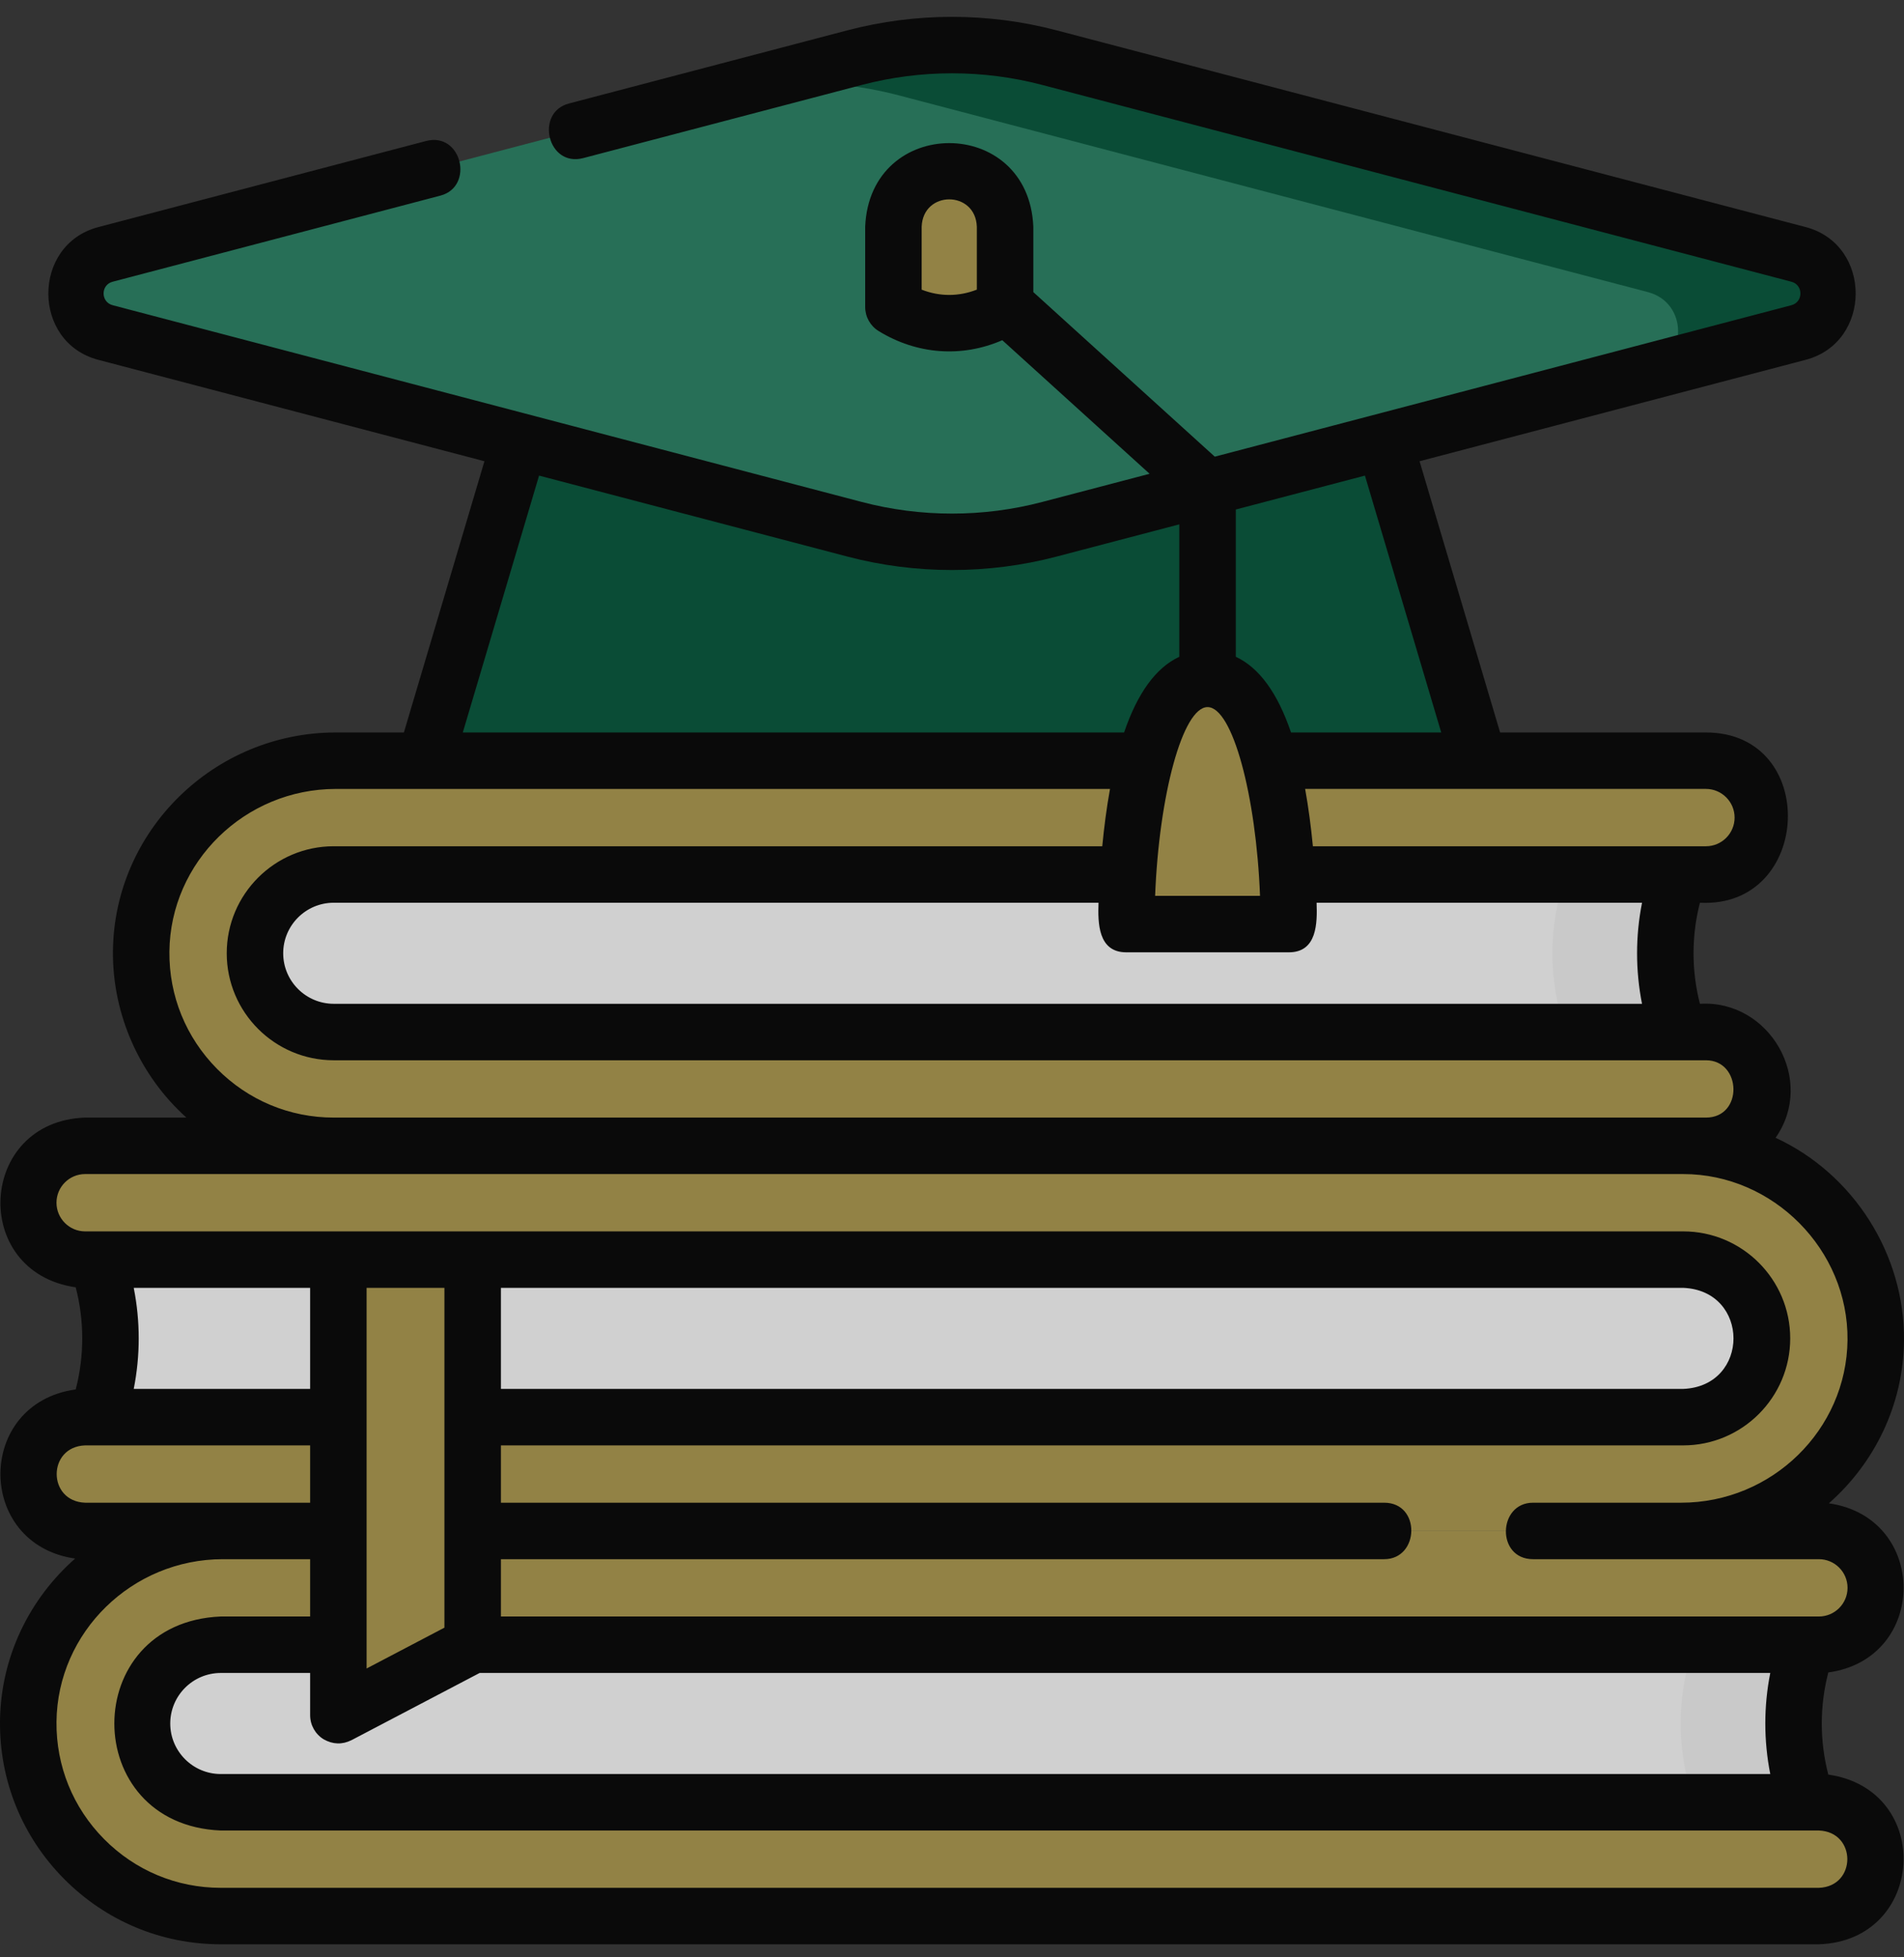
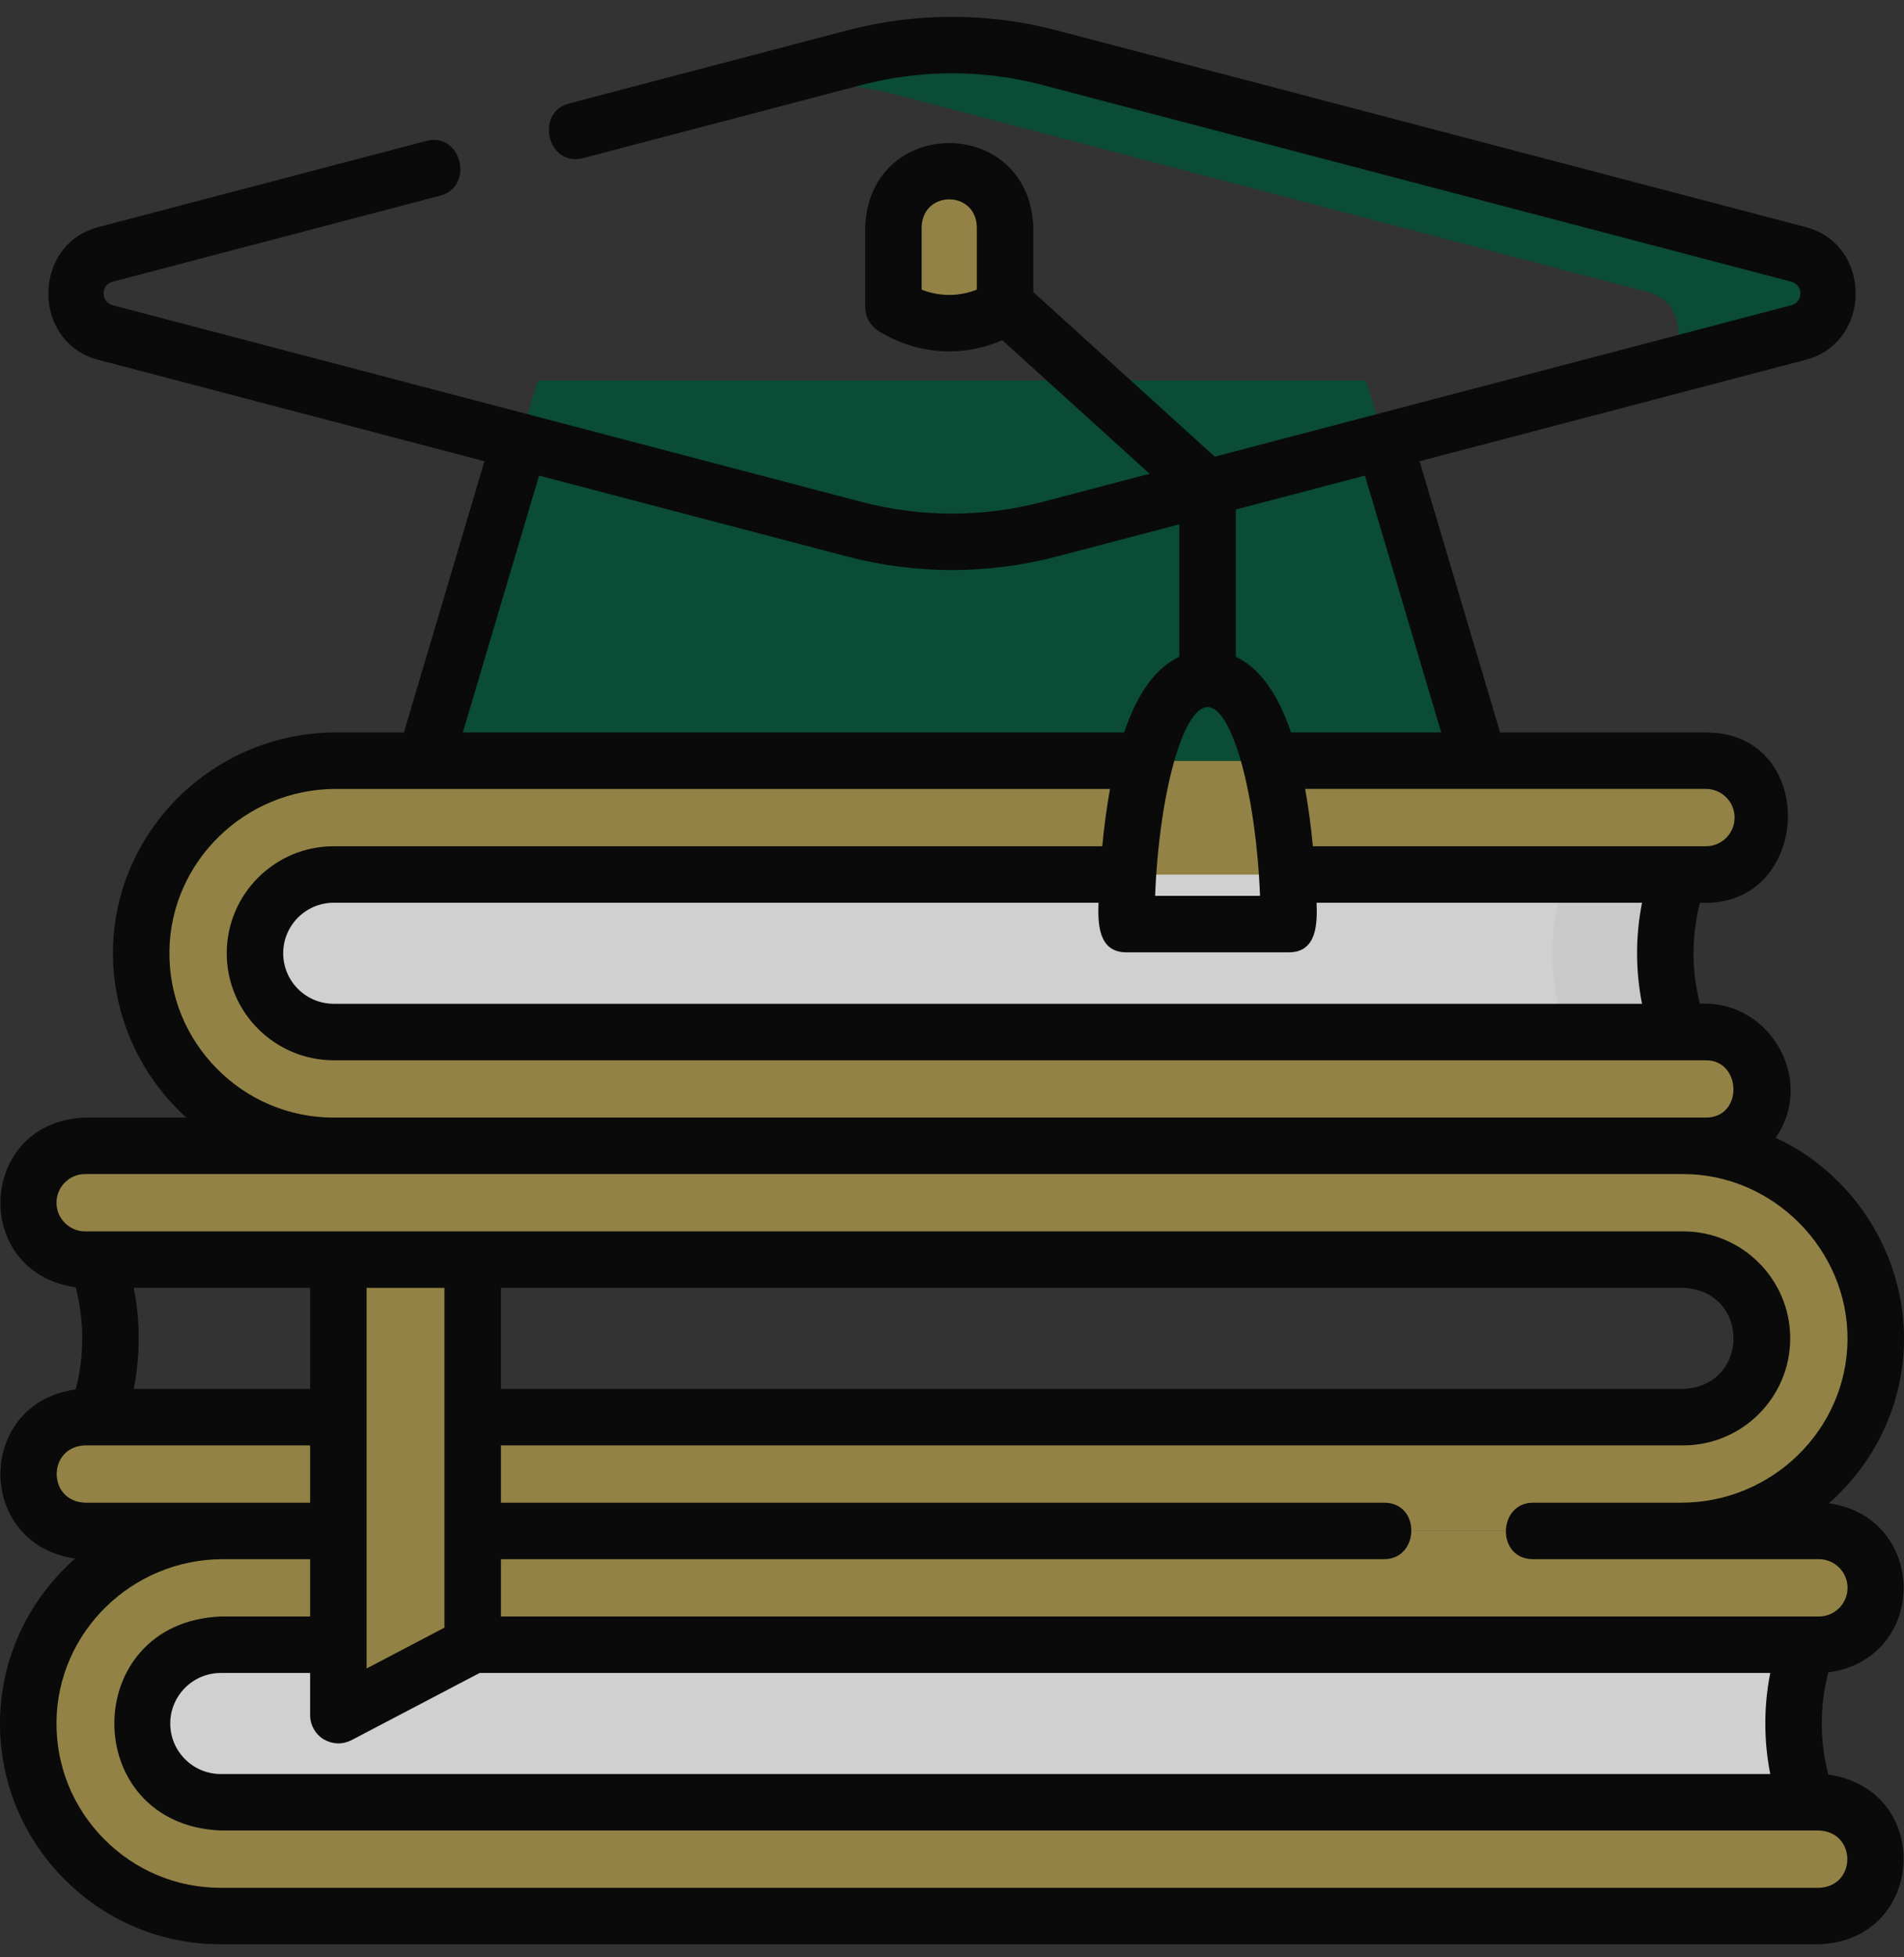
<svg xmlns="http://www.w3.org/2000/svg" width="72" height="74" viewBox="0 0 72 74" fill="none">
  <rect x="0" y="0" width="72" height="74" fill="#333333" stroke="none" />
  <g opacity="0.8">
    <path d="M63.93 40.017H12.04C9.846 40.017 8.067 38.239 8.067 36.045C8.067 33.852 9.846 32.073 12.04 32.073H63.93C62.654 34.544 62.654 37.547 63.93 40.017Z" fill="#F7F7F7" />
    <path d="M63.931 32.071H12.041H59.661C58.385 34.542 58.385 37.545 59.661 40.015H63.931C62.655 37.545 62.655 34.542 63.931 32.071Z" fill="#EFEFEF" />
    <path d="M12.619 43.324C10.664 43.324 8.827 42.557 7.447 41.164C6.068 39.772 5.319 37.928 5.338 35.972C5.377 31.997 8.679 28.764 12.699 28.764H64.51C65.696 28.764 66.661 29.729 66.661 30.915C66.661 32.101 65.696 33.066 64.51 33.066H12.619C10.977 33.066 9.641 34.401 9.641 36.044C9.641 37.686 10.977 39.022 12.619 39.022H64.509C65.696 39.022 66.661 39.987 66.661 41.173C66.661 42.359 65.696 43.324 64.509 43.324H12.619Z" fill="#AA964A" />
    <path d="M68.782 69.134H8.349C6.155 69.134 4.377 67.356 4.377 65.162C4.377 62.969 6.155 61.19 8.349 61.19H68.781C67.505 63.661 67.505 66.664 68.782 69.134Z" fill="#F7F7F7" />
-     <path d="M68.781 61.19H64.511C63.235 63.661 63.235 66.664 64.511 69.134H68.781C67.505 66.664 67.505 63.661 68.781 61.19Z" fill="#EFEFEF" />
    <path d="M8.349 72.444C6.394 72.444 4.557 71.677 3.178 70.284C1.799 68.892 1.05 67.048 1.069 65.092C1.107 61.117 4.409 57.884 8.43 57.884H68.782C69.968 57.884 70.933 58.849 70.933 60.035C70.933 61.221 69.968 62.186 68.782 62.186H8.349C6.707 62.186 5.371 63.522 5.371 65.164C5.371 66.806 6.707 68.142 8.349 68.142H68.781C69.968 68.142 70.933 69.107 70.933 70.293C70.933 71.479 69.968 72.444 68.781 72.444L8.349 72.444Z" fill="#AA964A" />
-     <path d="M3.22 46.632H63.652C65.846 46.632 67.624 48.41 67.624 50.604C67.624 52.797 65.846 54.576 63.652 54.576H3.22C4.496 52.105 4.496 49.102 3.22 46.632Z" fill="#F7F7F7" />
    <path d="M3.219 57.884C2.032 57.884 1.067 56.919 1.067 55.733C1.067 54.547 2.032 53.582 3.219 53.582H63.651C65.293 53.582 66.629 52.246 66.629 50.604C66.629 48.962 65.293 47.626 63.651 47.626H3.219C2.032 47.626 1.067 46.661 1.067 45.475C1.067 44.289 2.032 43.324 3.219 43.324H63.651C65.606 43.324 67.443 44.091 68.822 45.484C70.201 46.876 70.95 48.72 70.931 50.676C70.893 54.651 67.591 57.884 63.571 57.884H3.219Z" fill="#AA964A" />
    <path d="M68.822 45.484C67.443 44.091 65.606 43.324 63.651 43.324H59.38C61.336 43.324 63.172 44.091 64.552 45.484C65.931 46.876 66.68 48.72 66.661 50.676C66.622 54.651 63.32 57.884 59.3 57.884H63.571C67.591 57.884 70.893 54.651 70.932 50.676C70.95 48.72 70.201 46.876 68.822 45.484Z" fill="#AA964A" />
    <path d="M55.929 28.761H16.068L20.339 14.385H51.658L55.929 28.761Z" fill="#005337" />
-     <path d="M32.319 2.181L3.988 9.621C2.469 10.02 2.469 12.175 3.988 12.574L32.319 20.014C34.732 20.648 37.267 20.648 39.68 20.014L68.011 12.574C69.53 12.175 69.53 10.02 68.011 9.621L39.68 2.181C37.267 1.548 34.732 1.548 32.319 2.181Z" fill="#247E60" />
    <path d="M68.012 9.621L39.681 2.181C37.268 1.548 34.733 1.548 32.319 2.181L28.015 3.312C29.999 2.994 32.033 3.092 33.987 3.605L62.318 11.044C63.837 11.443 63.837 13.599 62.318 13.997L68.012 12.574C69.531 12.175 69.531 10.02 68.012 9.621Z" fill="#005337" />
-     <path d="M48.735 34.94H42.59C42.59 34.94 42.59 25.669 45.662 25.669C48.735 25.669 48.735 34.94 48.735 34.94Z" fill="#AA964A" />
    <path d="M17.873 62.183L12.795 64.847V47.623H17.873V62.183Z" fill="#AA964A" />
    <path d="M38.008 11.605C36.68 12.418 35.111 12.418 33.786 11.605V8.57C33.786 7.405 34.731 6.46 35.897 6.46C37.063 6.46 38.008 7.405 38.008 8.57V11.605Z" fill="#AA964A" />
    <path d="M69.138 67.09C68.808 65.826 68.809 64.492 69.138 63.229C72.922 62.711 72.936 57.376 69.159 56.835C70.879 55.32 71.976 53.123 72 50.681C72.031 47.43 70.098 44.379 67.144 43.015C68.678 40.834 66.915 37.791 64.283 37.95C63.961 36.7 63.961 35.38 64.283 34.129C68.537 34.351 68.817 27.692 64.51 27.692H56.727L53.681 17.438L68.283 13.603C70.801 12.942 70.804 9.248 68.283 8.585L39.952 1.146C37.367 0.467 34.634 0.467 32.048 1.146L21.513 3.913C20.221 4.252 20.705 6.332 22.056 5.977L32.591 3.211C34.821 2.625 37.179 2.625 39.41 3.211L67.741 10.651C68.197 10.77 68.197 11.419 67.741 11.539L45.937 17.265L39.075 11.043V8.572C38.9 4.356 32.892 4.357 32.717 8.572V11.606C32.717 11.977 32.91 12.322 33.226 12.516C34.672 13.403 36.367 13.529 37.902 12.862L43.472 17.912L39.41 18.978C37.179 19.564 34.821 19.564 32.59 18.978L4.26 11.539C3.804 11.419 3.803 10.77 4.26 10.651L16.653 7.396C17.945 7.057 17.461 4.977 16.11 5.331L3.717 8.586C1.2 9.247 1.196 12.942 3.717 13.604L18.319 17.438L15.273 27.692H12.7C8.097 27.692 4.315 31.399 4.271 35.957C4.248 38.343 5.275 40.657 7.048 42.252H3.219C-0.839 42.391 -1.132 48.095 2.863 48.669C3.192 49.933 3.192 51.265 2.863 52.53C-0.922 53.048 -0.936 58.382 2.841 58.924C1.121 60.438 0.024 62.636 0 65.078C-0.021 67.32 0.838 69.435 2.419 71.031C4 72.628 6.106 73.507 8.349 73.507H68.781C72.826 73.374 73.144 67.669 69.138 67.09ZM36.939 10.95C36.257 11.217 35.533 11.217 34.853 10.951V8.572C34.902 7.192 36.89 7.192 36.939 8.572V10.95ZM63.651 48.689C66.183 48.792 66.189 52.404 63.651 52.51H18.942V48.689H63.651ZM16.806 61.536L13.863 63.08V48.689H16.806C16.806 53.706 16.806 56.519 16.806 61.536ZM11.728 52.51H5.057C5.308 51.25 5.308 49.949 5.057 48.689H11.728V52.51ZM12.243 65.759C12.59 65.953 12.939 65.963 13.291 65.79L18.137 63.249H66.943C66.693 64.508 66.693 65.81 66.943 67.07H8.349C7.295 67.07 6.438 66.213 6.438 65.16C6.438 64.106 7.295 63.249 8.349 63.249H11.728V64.845C11.728 65.219 11.923 65.565 12.243 65.759ZM62.093 37.95H12.62C11.566 37.95 10.709 37.093 10.709 36.039C10.709 34.986 11.566 34.129 12.62 34.129H41.541C41.514 34.889 41.519 36.004 42.592 36.004H48.737C49.813 36.004 49.814 34.889 49.787 34.129H62.094C61.844 35.389 61.844 36.69 62.093 37.95ZM45.664 26.733C46.605 26.733 47.501 30.071 47.648 33.869H43.681C43.828 30.071 44.724 26.733 45.664 26.733ZM65.594 30.91C65.594 31.508 65.108 31.994 64.51 31.994H49.647C49.577 31.268 49.483 30.544 49.354 29.826H64.51C65.108 29.827 65.594 30.313 65.594 30.91ZM54.5 27.692H48.82C48.312 26.197 47.614 25.241 46.732 24.83V19.263L51.615 17.981L54.5 27.692ZM20.385 17.981L32.048 21.043C34.624 21.72 37.377 21.72 39.952 21.043L44.596 19.824V24.83C43.714 25.241 43.016 26.197 42.508 27.692H17.501L20.385 17.981ZM8.207 40.409C7.03 39.22 6.39 37.647 6.406 35.978C6.439 32.586 9.263 29.827 12.7 29.827H41.975C41.845 30.544 41.752 31.268 41.682 31.994H12.62C10.389 31.994 8.574 33.809 8.574 36.039C8.574 38.27 10.389 40.085 12.62 40.085H64.51C65.866 40.085 65.928 42.252 64.51 42.252H12.62C10.951 42.252 9.384 41.597 8.207 40.409ZM2.136 45.47C2.136 44.873 2.622 44.387 3.219 44.387H63.651C67.058 44.387 69.897 47.253 69.864 50.661C69.831 54.053 67.008 56.812 63.571 56.812H57.971C56.635 56.812 56.574 58.947 57.971 58.947H68.781C69.379 58.947 69.865 59.433 69.865 60.03C69.865 60.628 69.379 61.114 68.781 61.114H18.942V58.947H52.344C53.68 58.947 53.741 56.812 52.344 56.812H18.942V54.645H63.651C65.882 54.645 67.697 52.83 67.697 50.599C67.697 48.368 65.882 46.554 63.651 46.554H3.219C2.622 46.554 2.136 46.068 2.136 45.47ZM3.219 56.812C1.785 56.761 1.786 54.695 3.219 54.645H11.728V56.812H3.219ZM68.781 71.372H8.349C6.681 71.372 5.113 70.718 3.936 69.529C2.759 68.341 2.12 66.767 2.136 65.098C2.169 61.706 4.992 58.947 8.429 58.947H11.728V61.114H8.349C2.98 61.337 2.984 68.984 8.349 69.205H68.781C70.216 69.256 70.215 71.322 68.781 71.372Z" fill="black" />
  </g>
</svg>